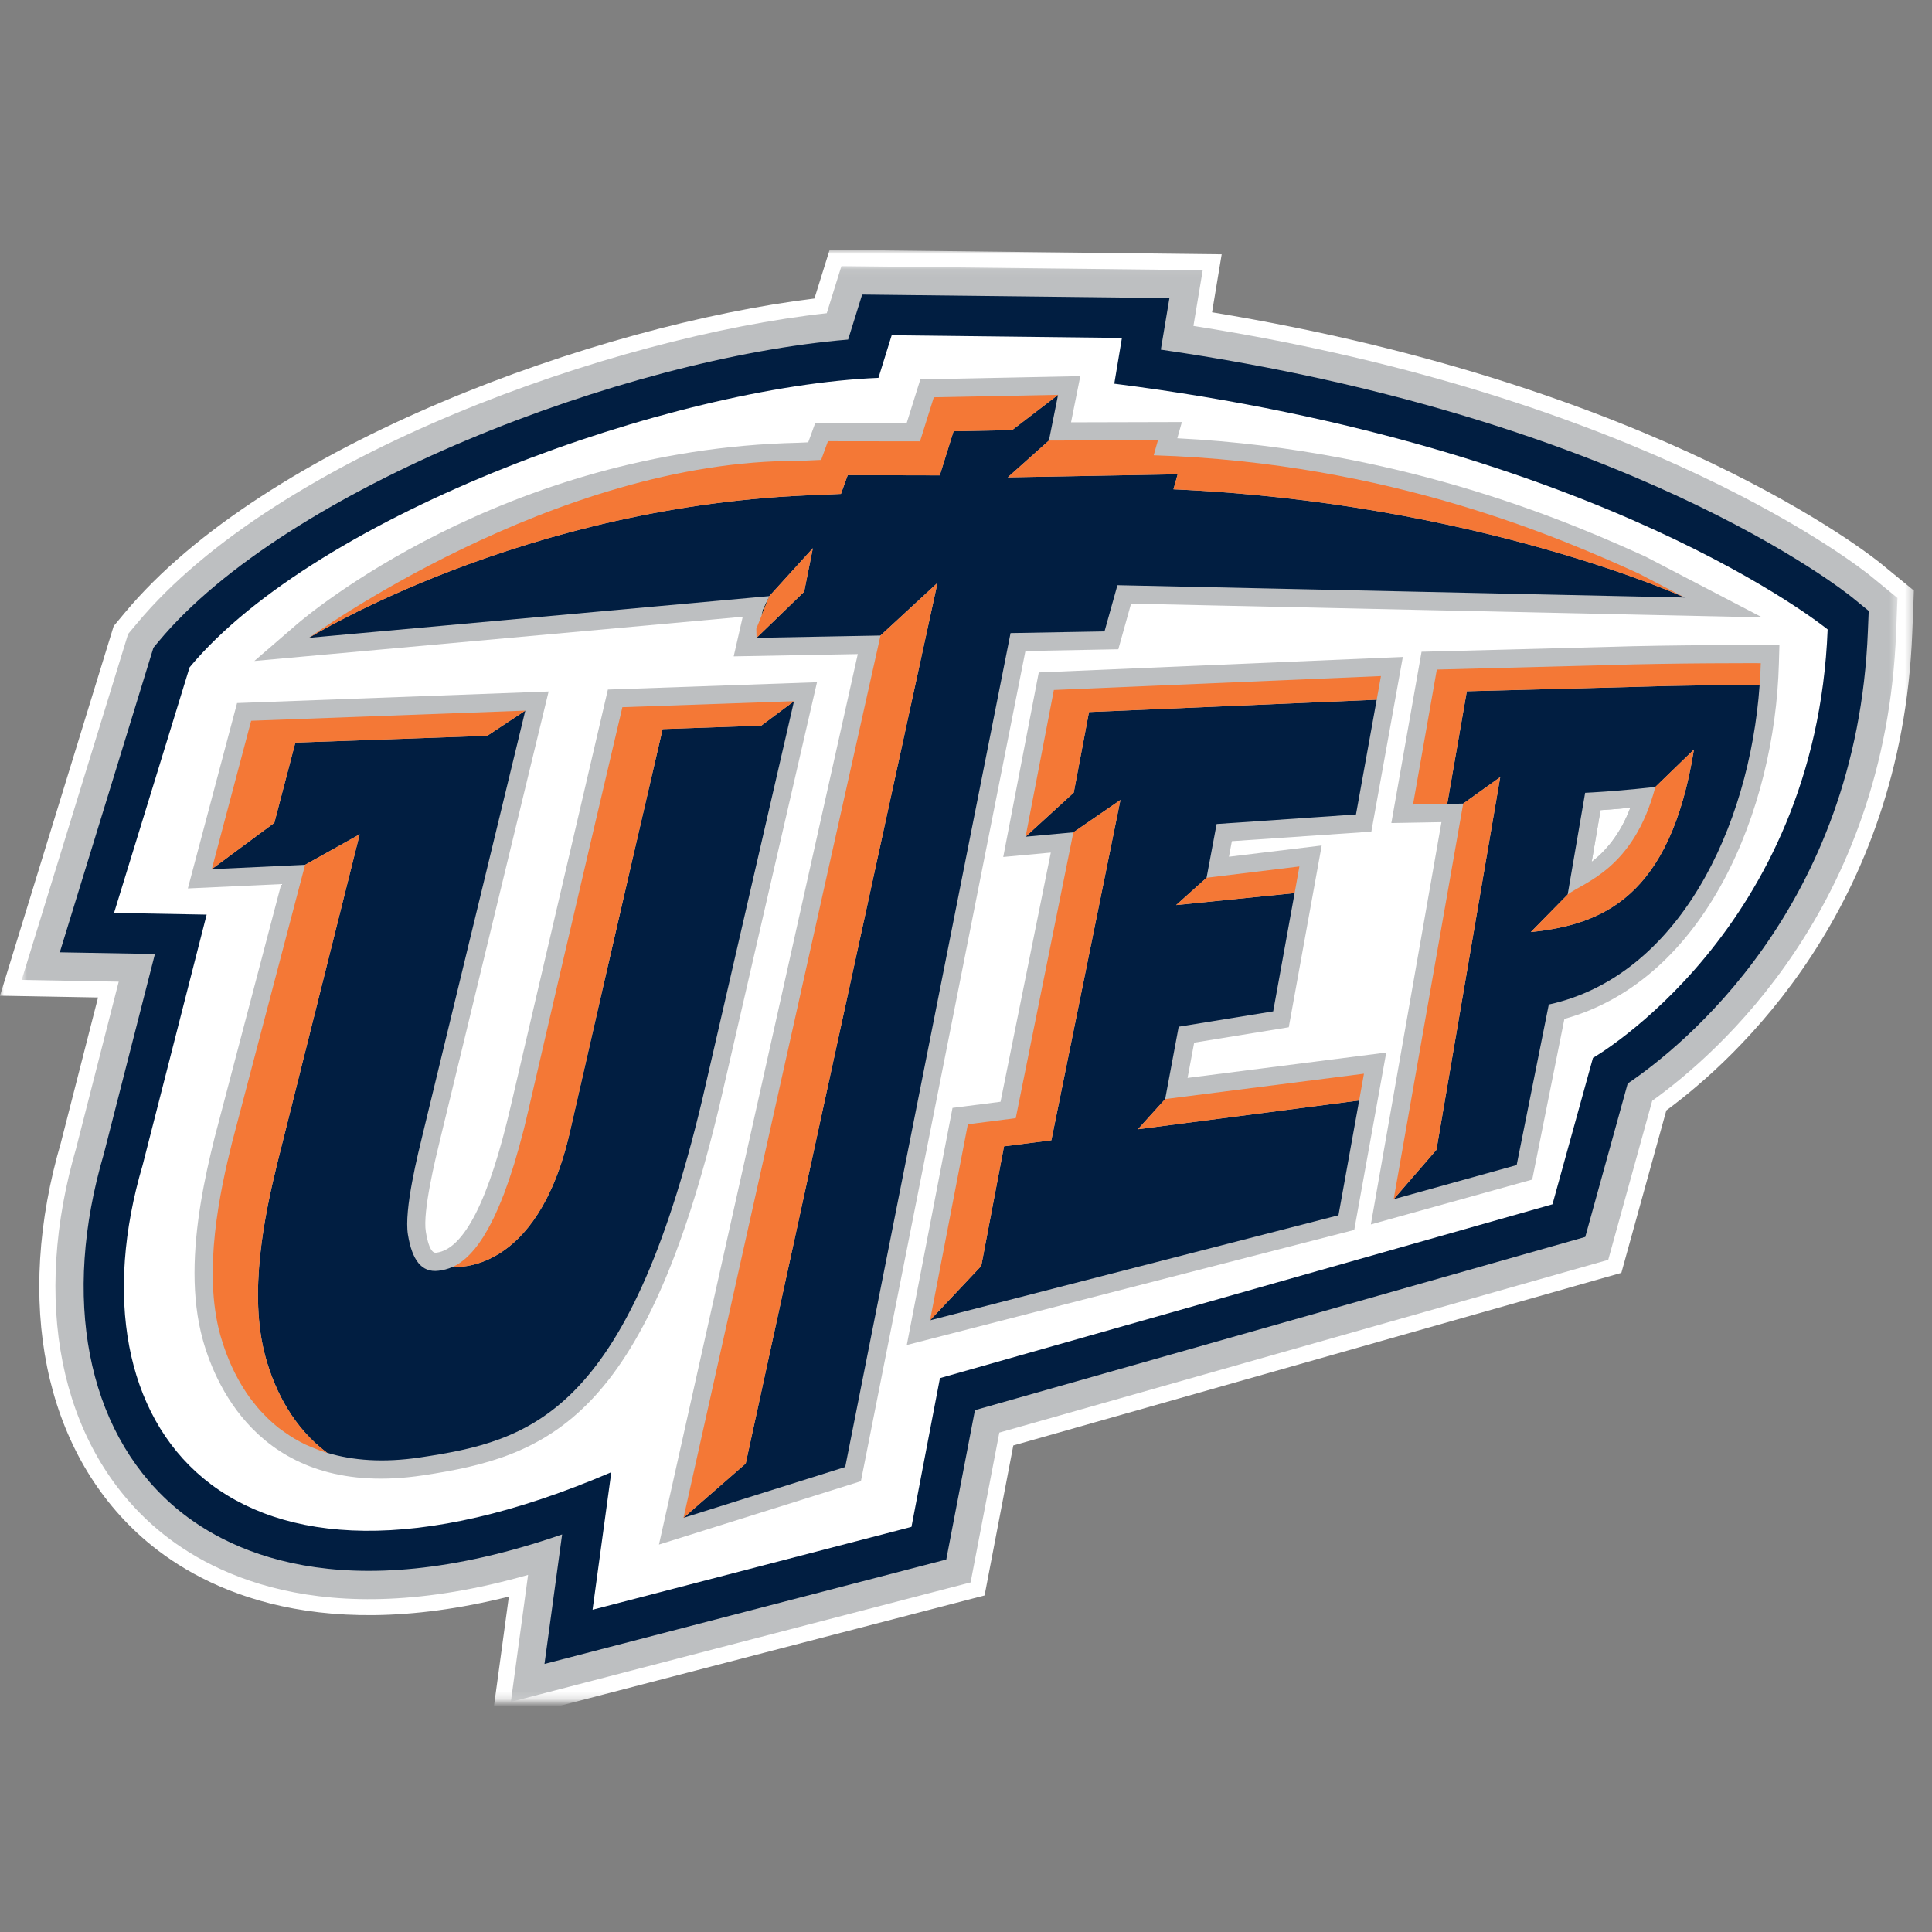
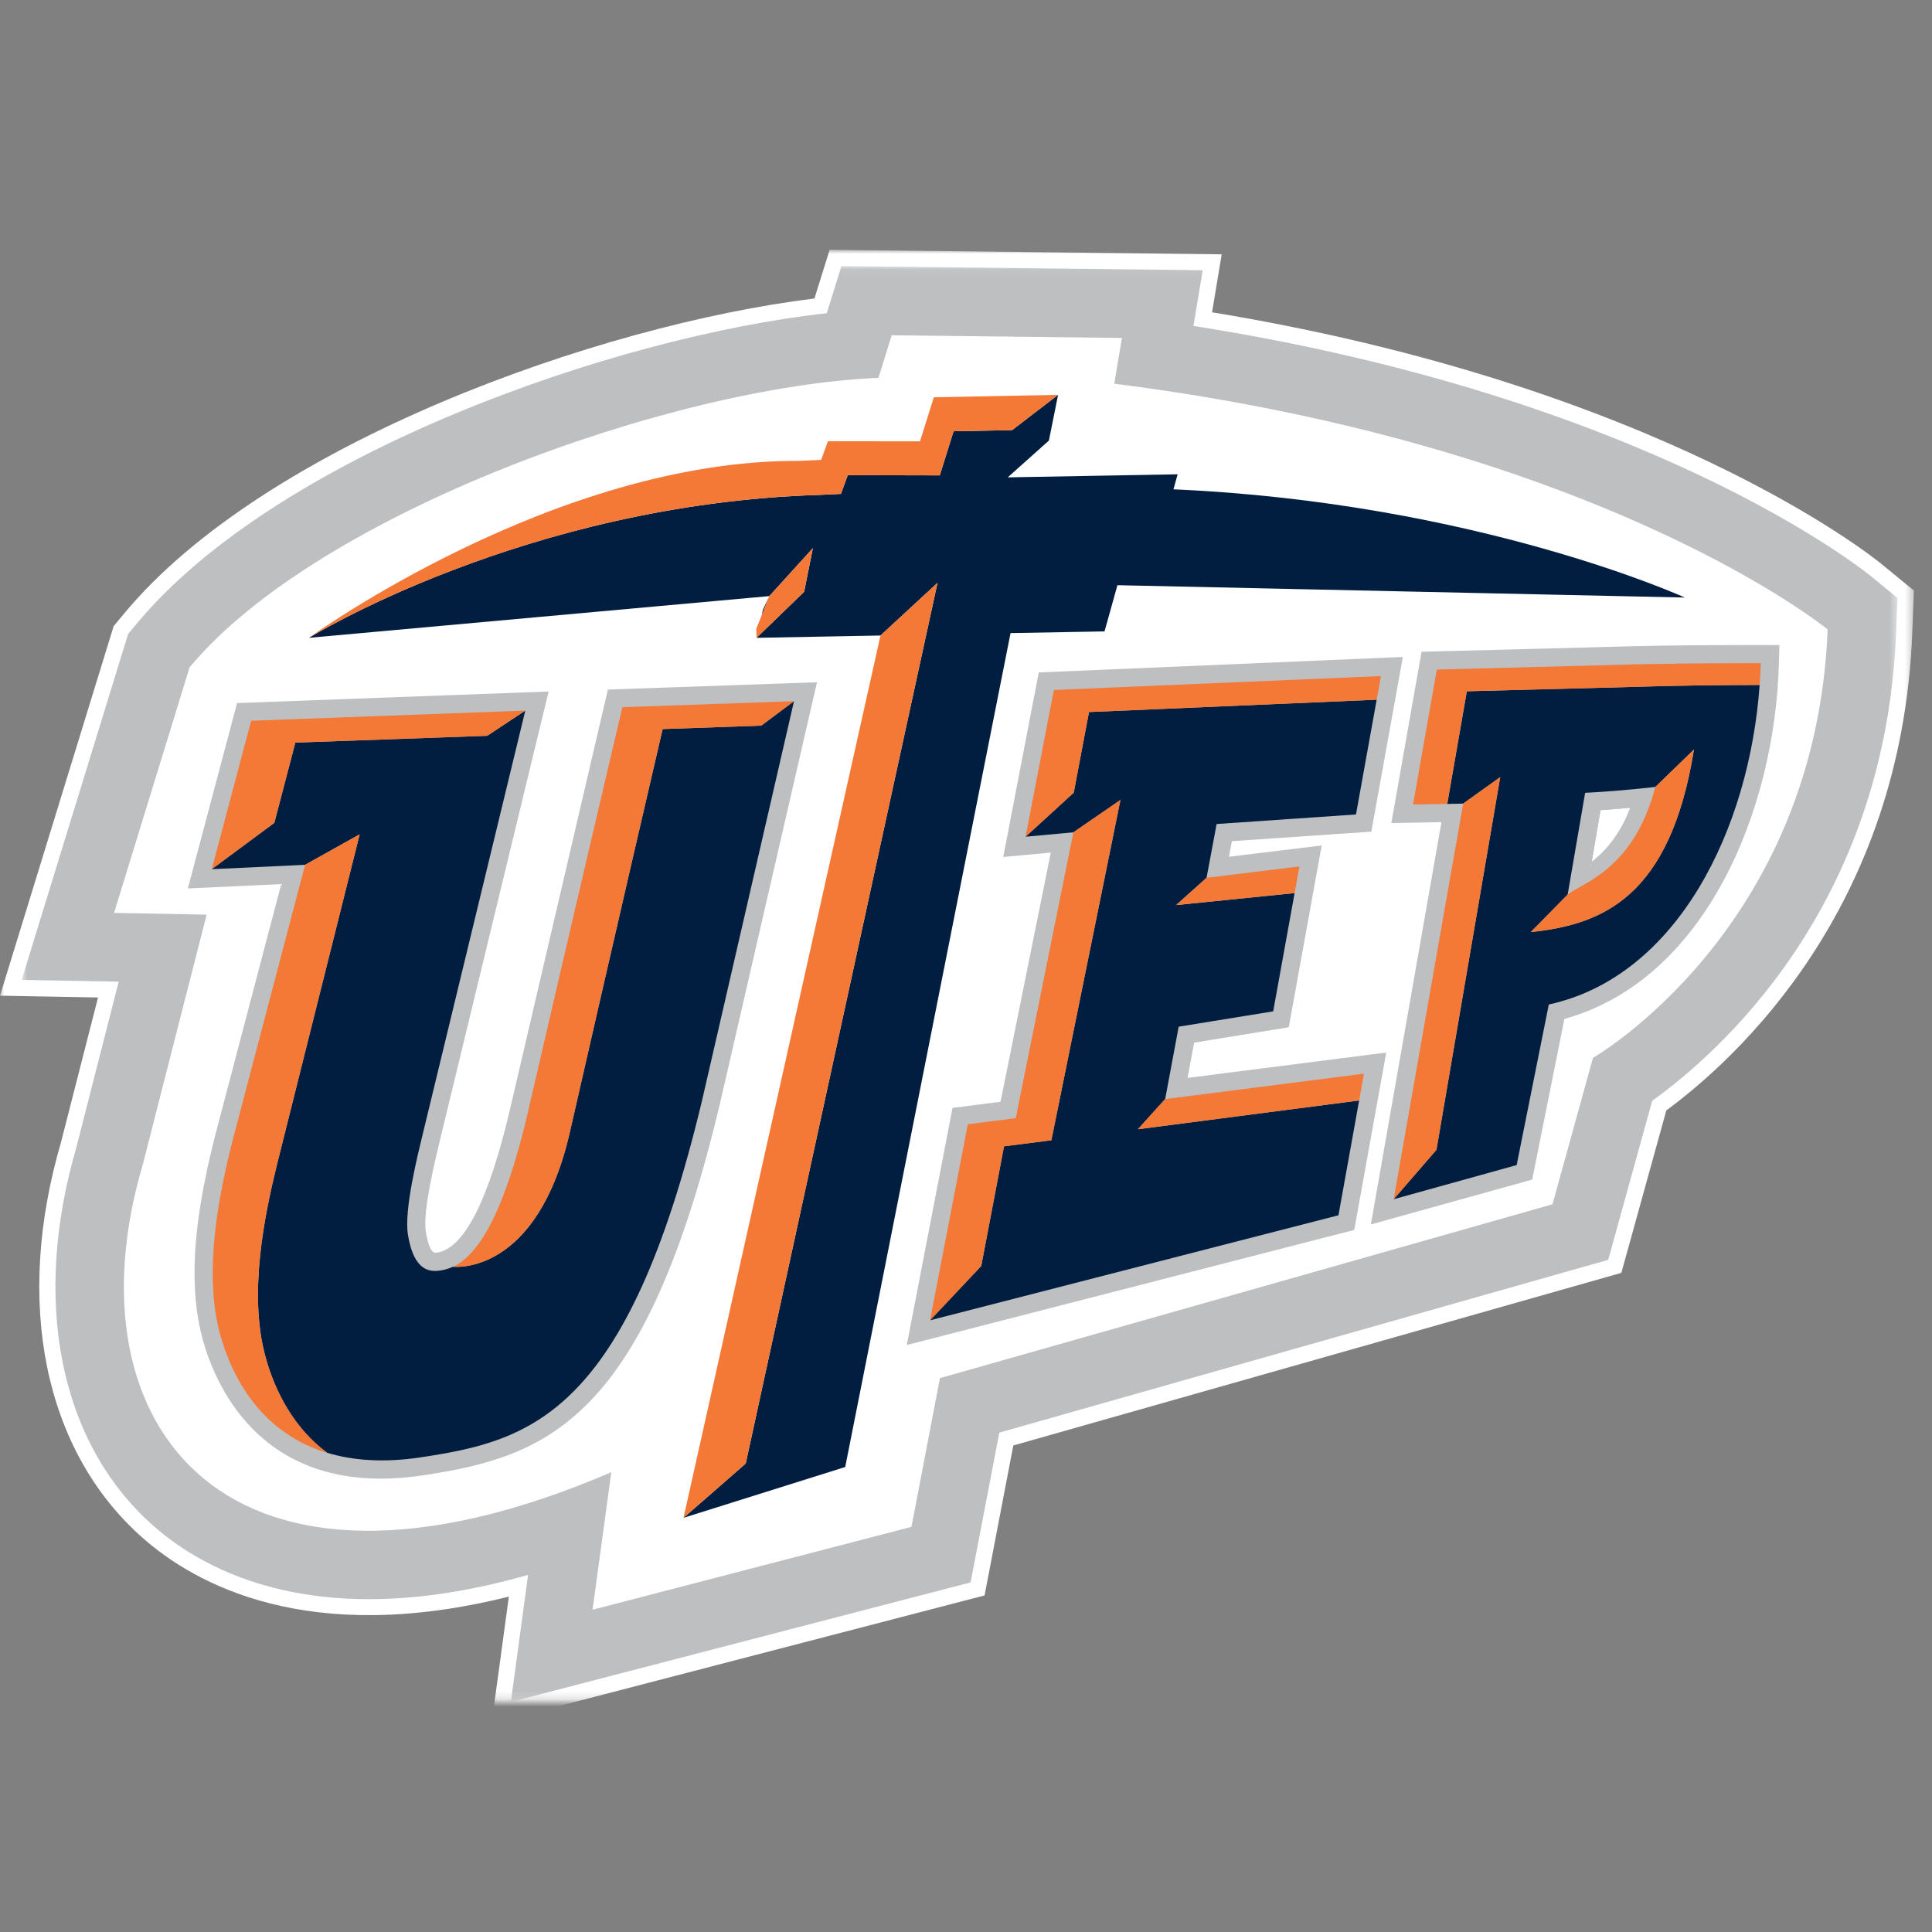
<svg xmlns="http://www.w3.org/2000/svg" xmlns:xlink="http://www.w3.org/1999/xlink" width="250px" height="250px" viewBox="0 0 250 250" version="1.1">
  <rect x="0" y="0" width="250" height="250" fill="#808080" stroke="none" />
  <title>UTEP</title>
  <desc>Created with Sketch.</desc>
  <defs>
    <polygon id="path-1" points="0 188.811 0 0.969 247.66 0.969 247.66 188.811" />
    <polygon id="path-3" points="245.535 188.811 2.806 188.811 2.806 3.073 245.535 3.073" />
  </defs>
  <g id="Page-1" stroke="none" stroke-width="1" fill="none" fill-rule="evenodd">
    <g id="UTEP">
      <g id="Page-1" transform="translate(0, 31)">
        <g id="Group-7" transform="translate(0, 0.355)">
          <g id="Group-3">
            <mask id="mask-2" fill="white">
              <use xlink:href="#path-1" />
            </mask>
            <g id="Clip-2" />
            <path d="M243.436,41.604 C242.229,40.613 214.739,18.576 156.84,9.056 C157.441,5.441 158.085,1.554 158.085,1.554 L107.356,0.968 C107.356,0.968 106,5.329 105.388,7.272 C77.367,10.701 34.298,26.121 16.112,47.977 L14.707,49.665 L0,97.488 C0,97.488 9.84,97.664 12.686,97.717 C10.33,106.933 7.83,116.698 7.83,116.698 L7.936,116.315 C1.798,137.143 5.691,156.3 18.362,167.561 C25.309,173.737 39.979,181.708 65.846,175.244 C65.846,175.255 63.612,191.675 63.612,191.675 L127.404,175.095 C127.404,175.095 130.032,161.39 131.122,155.688 C142.074,152.573 209.803,133.352 209.803,133.352 C209.803,133.352 214.261,117.23 215.622,112.332 C224.723,105.623 246.059,86.195 247.447,50.517 L247.66,45.065 L243.436,41.604" id="Fill-1" fill="#FFFFFF" mask="url(#mask-2)" />
          </g>
          <g id="Group-6">
            <mask id="mask-4" fill="white">
              <use xlink:href="#path-3" />
            </mask>
            <g id="Clip-5" />
            <path d="M154.429,10.82 C154.934,7.817 155.631,3.611 155.631,3.611 L108.881,3.073 C108.881,3.073 107.104,8.786 106.982,9.175 C79.423,12.199 35.865,27.501 17.721,49.315 L16.578,50.683 L2.806,95.445 C2.806,95.445 15.274,95.674 15.36,95.674 C12.913,105.284 9.854,117.216 9.854,117.216 L9.945,116.907 C4.035,136.937 7.695,155.29 19.753,166.003 C26.636,172.12 41.503,180.086 68.333,172.435 C68.2,173.436 66.104,188.871 66.104,188.871 L125.594,173.409 C125.594,173.409 128.237,159.608 129.312,154.023 C138.487,151.42 208.104,131.666 208.104,131.666 C208.104,131.666 212.583,115.486 213.796,111.082 C222.2,105.061 243.971,86.111 245.36,50.444 L245.535,46.025 L242.115,43.219 C240.913,42.234 213.157,20.052 154.429,10.82" id="Fill-4" fill="#BDBFC1" mask="url(#mask-4)" />
          </g>
        </g>
        <g id="Group-112" transform="translate(7.319, 6.68)">
-           <path d="M142.891,7.566 C142.918,7.438 144.003,0.894 144.003,0.894 L104.243,0.437 L103.088,4.148 C103.088,4.148 102.737,5.26 102.429,6.261 C73.439,8.657 29.732,25.471 13.205,45.326 L12.535,46.13 L0.418,85.551 C0.418,85.551 10.067,85.722 12.727,85.769 C10.626,94.017 6.072,111.805 6.072,111.805 L6.12,111.619 C0.631,130.254 3.891,147.196 14.86,156.945 C21.594,162.93 36.796,170.772 65.418,160.874 C64.801,165.395 63.136,177.635 63.136,177.635 L115.126,164.122 C115.126,164.122 117.982,149.214 118.838,144.795 C124.551,143.176 197.812,122.38 197.812,122.38 C197.812,122.38 202.445,105.629 203.306,102.525 C210.152,97.898 232.993,79.828 234.386,43.968 L234.493,41.37 L232.482,39.725 C231.28,38.74 203.131,16.282 142.891,7.566" id="Fill-8" fill="#011E41" />
          <path d="M137.858,6.05 L108.065,5.704 L106.353,11.215 C79.762,12.301 33.842,28.679 17.214,48.672 L7.438,80.453 L19.422,80.671 L11.135,113.096 C1.209,146.735 21.842,174.288 71.784,152.821 L69.358,170.62 L110.624,159.897 L114.31,140.649 L193.571,118.154 L198.81,99.21 C198.81,99.21 227.661,82.662 229.177,43.768 C229.177,43.768 200.135,19.974 136.869,11.971 L137.858,6.05" id="Fill-10" fill="#FFFFFF" />
          <path d="M98.401,50.602 L71.342,51.55 L58.784,105.395 C55.97,117.577 52.736,123.971 49.145,124.419 C48.922,124.451 48.246,124.525 47.784,121.703 C47.353,119.105 49.018,112.29 49.645,109.718 L63.672,51.8 L23.358,53.296 L16.991,77.282 C16.991,77.282 25.613,76.883 29.076,76.723 C27.714,81.893 20.438,109.569 20.438,109.569 C19.14,114.782 17.853,120.985 17.853,127.044 C17.853,130.031 18.166,132.975 18.943,135.754 C20.698,142.026 26.986,156.295 47.401,153.229 C63.768,150.779 76.113,145.902 85.821,105.214 C85.826,105.198 98.401,50.602 98.401,50.602" id="Fill-12" fill="#BDBFC1" />
-           <path d="M132.471,10.995 L111.774,11.41 C111.774,11.41 110.53,15.409 110.003,17.076 C107.482,17.07 98.173,17.054 98.173,17.054 C98.173,17.054 97.423,19.104 97.264,19.557 C96.631,19.583 95.987,19.615 95.987,19.615 C57.7,20.467 32.189,42.148 31.126,43.074 L25.594,47.85 C25.594,47.85 82.349,42.712 88.79,42.126 C88.551,43.175 87.62,47.254 87.62,47.254 C87.62,47.254 99.727,47.036 103.679,46.956 C102.439,52.504 77.95,162.185 77.95,162.185 L104.083,153.985 C104.083,153.985 124.663,50.15 125.37,46.562 C128.072,46.508 137.391,46.333 137.391,46.333 C137.391,46.333 138.556,42.18 139.04,40.433 C142.509,40.508 220.7,42.206 220.7,42.206 L205.743,34.412 L205.689,34.38 C197.189,30.535 175.072,20.552 145.024,19.035 C145.269,18.156 145.615,16.932 145.615,16.932 C145.615,16.932 134.929,16.958 131.274,16.969 C131.588,15.42 132.471,10.995 132.471,10.995" id="Fill-14" fill="#BDBFC1" />
          <path d="M146.351,101.8 C146.734,99.75 146.963,98.547 147.207,97.237 C149.654,96.832 159.447,95.246 159.447,95.246 L163.707,71.728 C163.707,71.728 155.149,72.761 151.707,73.182 C151.894,72.186 151.941,71.941 152.085,71.169 C155.016,70.967 170.133,69.934 170.133,69.934 L174.207,47.332 L171.277,47.455 L127.096,49.334 L122.5,73.214 C122.5,73.214 127.128,72.788 128.654,72.644 C127.654,77.601 122.702,102.135 122.149,104.888 C120.367,105.117 115.936,105.681 115.936,105.681 L110.021,136.365 L167.92,121.473 L172.059,98.52 C172.059,98.52 151.261,101.177 146.351,101.8" id="Fill-16" fill="#BDBFC1" />
          <path d="M200.566,46.035 C200.577,46.035 178.539,46.61 178.539,46.61 L176.63,46.657 L172.72,68.823 C172.72,68.823 177.412,68.737 179.204,68.706 C178.327,73.726 170.071,120.761 170.071,120.761 L190.949,114.958 C190.949,114.958 194.63,96.6 195.114,94.166 C213.428,89.082 222.359,67.06 222.869,48.202 L222.938,45.795 L220.534,45.79 C220.417,45.79 209.343,45.747 200.566,46.035" id="Fill-18" fill="#BDBFC1" />
          <path d="M203.646,66.843 C202.481,66.95 201.157,67.061 199.79,67.152 C199.524,68.76 199.168,70.799 198.646,73.85 C200.359,72.529 202.311,70.373 203.646,66.843" id="Fill-20" fill="#FFFFFF" />
          <path d="M197.797,64.909 L195.537,78.071 C197.606,76.468 204.074,74.813 206.882,64.148 C206.882,64.148 202.781,64.627 198.851,64.851 L197.797,64.909 M203.648,66.842 C202.313,70.372 200.356,72.528 198.643,73.849 C199.17,70.798 199.521,68.759 199.792,67.151 C201.159,67.06 202.484,66.948 203.648,66.842" id="Fill-22" fill="#BDBFC1" />
          <path d="M91.191,56.215 L78.425,56.662 C78.425,56.662 71.909,84.706 66.436,108.75 C62.17,127.524 51.34,126.241 51.303,126.235 C50.611,126.555 49.978,126.683 49.436,126.752 C47.218,127.029 46.005,125.362 45.468,122.088 C44.936,118.851 46.765,111.631 47.478,108.681 L60.654,54.272 L55.734,57.53 L30.898,58.414 L28.18,68.797 L20.085,74.792 L32.159,74.227 L39.223,70.277 L28.526,112.999 C26.999,119.245 24.749,129.643 27.047,137.949 C28.308,142.501 30.771,147.16 35.005,150.307 C38.319,151.308 42.281,151.622 47.053,150.908 C61.329,148.773 73.813,145.424 83.537,104.672 L95.425,53.053 L91.191,56.215" id="Fill-24" fill="#011E41" />
          <path d="M34.711,150.228 C34.456,150.138 34.206,150.058 33.956,149.967 C34.206,150.058 34.456,150.138 34.711,150.228" id="Fill-26" fill="#000000" />
          <path d="M54.647,123.222 C54.663,123.195 54.679,123.169 54.695,123.153 C54.679,123.169 54.663,123.195 54.647,123.222" id="Fill-28" fill="#000000" />
          <path d="M21.813,137.027 C21.765,136.888 21.712,136.739 21.664,136.59 C21.712,136.739 21.765,136.888 21.813,137.027" id="Fill-30" fill="#000000" />
          <path d="M55.858,121.293 C55.895,121.224 55.938,121.149 55.97,121.069 C55.938,121.149 55.895,121.224 55.858,121.293" id="Fill-32" fill="#000000" />
          <path d="M54.014,124.033 C54.046,123.996 54.078,123.959 54.104,123.932 C54.078,123.959 54.046,123.996 54.014,124.033" id="Fill-34" fill="#000000" />
          <path d="M52.887,125.192 C52.897,125.182 52.913,125.166 52.929,125.16 C52.913,125.166 52.897,125.182 52.887,125.192" id="Fill-36" fill="#000000" />
          <path d="M55.209,122.385 C55.24,122.326 55.283,122.273 55.315,122.214 C55.278,122.273 55.24,122.326 55.209,122.385" id="Fill-38" fill="#000000" />
          <path d="M58.372,115.48 C58.425,115.331 58.478,115.187 58.526,115.038 C58.478,115.187 58.425,115.331 58.372,115.48" id="Fill-40" fill="#000000" />
          <path d="M60.362,108.835 C60.404,108.654 60.452,108.478 60.5,108.292 C60.452,108.478 60.404,108.654 60.362,108.835" id="Fill-42" fill="#000000" />
          <path d="M59.073,113.379 C59.116,113.236 59.169,113.081 59.206,112.948 C59.169,113.081 59.116,113.236 59.073,113.379" id="Fill-44" fill="#000000" />
          <path d="M56.461,120.118 C56.498,120.059 56.53,119.995 56.556,119.937 C56.53,119.995 56.498,120.059 56.461,120.118" id="Fill-46" fill="#000000" />
          <path d="M57.801,117.045 C57.827,116.981 57.854,116.896 57.886,116.832 C57.854,116.896 57.827,116.981 57.801,117.045" id="Fill-48" fill="#000000" />
          <path d="M57.094,118.75 C57.153,118.633 57.201,118.516 57.248,118.394 C57.201,118.516 57.153,118.633 57.094,118.75" id="Fill-50" fill="#000000" />
          <path d="M29.34,147.529 C29.143,147.391 28.946,147.242 28.76,147.104 C28.946,147.242 29.143,147.391 29.34,147.529" id="Fill-52" fill="#000000" />
          <path d="M25.257,143.511 C25.151,143.372 25.045,143.239 24.938,143.095 C25.045,143.239 25.151,143.372 25.257,143.511" id="Fill-54" fill="#000000" />
          <path d="M27.6,146.115 C27.451,145.982 27.307,145.828 27.159,145.684 C27.307,145.828 27.451,145.982 27.6,146.115" id="Fill-56" fill="#000000" />
          <path d="M26.426,144.925 C26.277,144.754 26.123,144.584 25.979,144.414 C26.123,144.584 26.277,144.754 26.426,144.925" id="Fill-58" fill="#000000" />
          <path d="M24.135,141.872 C24.023,141.707 23.933,141.542 23.827,141.372 C23.933,141.542 24.023,141.707 24.135,141.872" id="Fill-60" fill="#000000" />
          <path d="M59.686,111.315 C59.729,111.187 59.766,111.049 59.803,110.905 C59.766,111.043 59.729,111.187 59.686,111.315" id="Fill-62" fill="#000000" />
          <path d="M30.815,148.502 C30.603,148.374 30.395,148.236 30.188,148.108 C30.395,148.236 30.597,148.374 30.815,148.502" id="Fill-64" fill="#000000" />
-           <path d="M22.405,138.55 C22.357,138.438 22.304,138.3 22.256,138.177 C22.304,138.3 22.357,138.438 22.405,138.55" id="Fill-66" fill="#000000" />
+           <path d="M22.405,138.55 C22.357,138.438 22.304,138.3 22.256,138.177 " id="Fill-66" fill="#000000" />
          <path d="M32.852,149.521 C32.649,149.436 32.442,149.356 32.24,149.26 C32.442,149.356 32.649,149.436 32.852,149.521" id="Fill-68" fill="#000000" />
          <path d="M23.284,140.381 C23.204,140.247 23.129,140.093 23.055,139.949 C23.129,140.093 23.204,140.247 23.284,140.381" id="Fill-70" fill="#000000" />
          <polygon id="Fill-72" fill="#011E41" points="143.453 104.54 145.203 95.174 157.431 93.188 160.203 77.886 144.873 79.436 148.809 75.906 150.112 68.947 168.144 67.711 171.373 49.806 170.825 52.862 133.596 54.459 131.623 64.89 125.389 70.592 131.58 70.022 137.665 65.832 128.729 109.869 122.602 110.652 119.655 126.135 113.027 133.169 165.878 119.576 168.554 104.721 139.921 108.443" />
          <polygon id="Fill-74" fill="#F47836" points="160.205 77.885 160.822 74.44 148.806 75.904 144.87 79.434" />
          <path d="M182.489,51.77 L179.952,66.348 L182.015,66.305 L186.808,62.876 L178.558,111.104 L173.026,117.499 L188.936,113.08 L193.095,92.304 C209.829,88.646 219.069,69.468 220.377,50.95 C216.446,50.961 209.909,51.009 204.265,51.2 L182.489,51.77 M211.877,59.309 C208.803,78.477 199.978,81.969 190.771,82.928 L195.537,78.072 L197.797,64.91 L198.851,64.852 C202.781,64.628 206.882,64.149 206.882,64.149 L211.877,59.309" id="Fill-76" fill="#011E41" />
          <path d="M220.383,50.875 C220.447,49.965 220.5,49.049 220.527,48.139 C220.5,49.049 220.441,49.965 220.383,50.875" id="Fill-78" fill="#000000" />
          <polygon id="Fill-80" fill="#F47836" points="169.176 101.254 143.452 104.539 139.92 108.447 168.553 104.72" />
          <path d="M195.538,78.072 L190.772,82.927 C199.979,81.969 208.804,78.476 211.878,59.309 L206.884,64.148 C204.07,74.813 197.607,76.469 195.538,78.072" id="Fill-82" fill="#F47836" />
          <polygon id="Fill-84" fill="#F47836" points="186.811 62.876 182.018 66.305 173.023 117.498 178.555 111.104" />
          <path d="M66.434,108.751 C71.907,84.707 78.423,56.663 78.423,56.663 L91.189,56.216 L95.423,53.054 L73.216,53.831 C73.216,53.831 66.615,81.879 61.067,105.924 C60.876,106.749 60.689,107.527 60.503,108.293 C60.45,108.474 60.402,108.65 60.36,108.837 C60.173,109.55 59.987,110.242 59.806,110.902 C59.764,111.051 59.727,111.185 59.684,111.312 C59.524,111.877 59.37,112.414 59.211,112.947 C59.168,113.08 59.115,113.234 59.072,113.378 C58.886,113.953 58.711,114.507 58.53,115.039 C58.477,115.188 58.423,115.327 58.37,115.481 C58.211,115.945 58.051,116.402 57.886,116.834 C57.854,116.892 57.828,116.983 57.796,117.047 C57.62,117.515 57.434,117.968 57.248,118.394 C57.2,118.516 57.152,118.628 57.094,118.75 C56.918,119.166 56.737,119.554 56.556,119.938 C56.53,119.991 56.498,120.06 56.461,120.119 C56.301,120.454 56.136,120.768 55.971,121.067 C55.934,121.146 55.897,121.226 55.86,121.29 C55.673,121.62 55.487,121.929 55.312,122.211 C55.28,122.27 55.243,122.328 55.211,122.387 C55.03,122.653 54.86,122.914 54.695,123.154 C54.679,123.17 54.663,123.196 54.647,123.223 C54.461,123.473 54.285,123.707 54.104,123.936 C54.078,123.958 54.046,124 54.014,124.032 C53.647,124.474 53.28,124.847 52.929,125.161 C52.913,125.166 52.897,125.182 52.886,125.193 C52.338,125.672 51.801,126.007 51.301,126.236 C51.338,126.242 62.168,127.52 66.434,108.751" id="Fill-86" fill="#F47836" />
          <polygon id="Fill-88" fill="#F47836" points="122.602 110.655 128.724 109.872 137.665 65.835 131.575 70.02 124.118 107.008 117.921 107.801 113.027 133.171 119.655 126.133" />
          <path d="M27.049,137.947 C24.746,129.641 26.996,119.242 28.523,112.997 L39.225,70.28 L32.161,74.225 L22.709,110.159 C21.156,116.41 18.879,126.808 21.198,135.12 C21.342,135.615 21.502,136.099 21.661,136.589 C21.714,136.738 21.768,136.887 21.815,137.026 C21.954,137.409 22.097,137.798 22.257,138.176 C22.305,138.298 22.358,138.437 22.406,138.548 C22.608,139.017 22.826,139.48 23.055,139.949 C23.129,140.092 23.204,140.247 23.284,140.38 C23.459,140.721 23.635,141.046 23.831,141.376 C23.932,141.546 24.028,141.706 24.135,141.871 C24.39,142.286 24.656,142.701 24.943,143.095 C25.044,143.239 25.156,143.372 25.257,143.511 C25.491,143.819 25.73,144.112 25.98,144.416 C26.124,144.581 26.273,144.751 26.427,144.927 C26.666,145.183 26.911,145.433 27.161,145.683 C27.31,145.827 27.448,145.981 27.603,146.114 C27.97,146.46 28.358,146.785 28.757,147.105 C28.943,147.243 29.145,147.387 29.342,147.531 C29.613,147.722 29.901,147.914 30.188,148.106 C30.395,148.239 30.603,148.372 30.815,148.5 C31.273,148.766 31.746,149.021 32.241,149.261 C32.443,149.357 32.651,149.437 32.853,149.522 C33.214,149.676 33.581,149.825 33.959,149.969 C34.209,150.054 34.459,150.139 34.709,150.23 C34.826,150.262 34.927,150.305 35.049,150.336 C35.034,150.326 35.023,150.315 35.007,150.305 C30.768,147.158 28.305,142.499 27.049,137.947" id="Fill-90" fill="#F47836" />
          <path d="M145.068,23.695 L123.084,24.089 L128.409,19.329 L129.595,13.413 L123.648,17.976 L116.073,18.126 L114.286,23.833 L102.377,23.807 L101.499,26.229 L98.648,26.362 C60.573,27.55 32.659,44.854 32.659,44.854 L92.233,39.455 L97.866,33.252 L96.738,38.89 L90.579,44.854 L106.616,44.555 L113.994,37.74 L89.174,151.702 L81.127,158.725 L102.052,152.149 L123.446,44.241 L135.605,44.023 L137.276,38.044 L210.696,39.641 C210.696,39.641 183.744,27.358 144.526,25.638 L145.068,23.695" id="Fill-92" fill="#011E41" />
          <polygon id="Fill-94" fill="#F47836" points="113.995 37.739 106.617 44.554 81.128 158.723 89.176 151.706" />
          <polygon id="Fill-96" fill="#000000" points="91.404 41.233 91.244 41.941 92.234 39.455" />
-           <path d="M123.085,24.088 L145.069,23.694 L144.527,25.637 C183.739,27.357 210.697,39.64 210.697,39.64 L204.713,36.525 C195.037,32.138 172.596,22.182 141.968,21.234 L142.516,19.296 L128.41,19.328 L123.085,24.088" id="Fill-98" fill="#F47736" />
          <path d="M101.497,26.23 L102.374,23.807 L114.284,23.834 L116.071,18.126 L123.646,17.977 L129.593,13.414 L113.518,13.728 L111.731,19.43 L99.816,19.415 L98.938,21.832 L96.093,21.96 C64.412,21.784 32.662,44.854 32.662,44.854 C32.662,44.854 60.577,27.55 98.651,26.363 L101.497,26.23" id="Fill-100" fill="#F47836" />
          <polygon id="Fill-102" fill="#F47836" points="97.865 33.252 92.232 39.455 91.243 41.941 90.546 43.677 90.578 44.854 96.738 38.89" />
          <polygon id="Fill-104" fill="#F47836" points="133.598 54.458 170.822 52.861 171.375 49.805 129.051 51.604 125.391 70.591 131.625 64.889" />
          <polygon id="Fill-106" fill="#F47836" points="30.898 58.415 55.734 57.531 60.654 54.272 25.18 55.587 20.085 74.792 28.18 68.797" />
          <path d="M200.638,48.387 L178.606,48.962 L175.527,66.426 L179.952,66.346 L182.489,51.768 L204.266,51.199 C209.91,51.007 216.447,50.959 220.378,50.948 L220.383,50.948 L220.383,50.874 C220.441,49.963 220.5,49.048 220.527,48.137 C220.527,48.137 209.484,48.095 200.638,48.387" id="Fill-108" fill="#F47836" />
        </g>
      </g>
    </g>
  </g>
</svg>